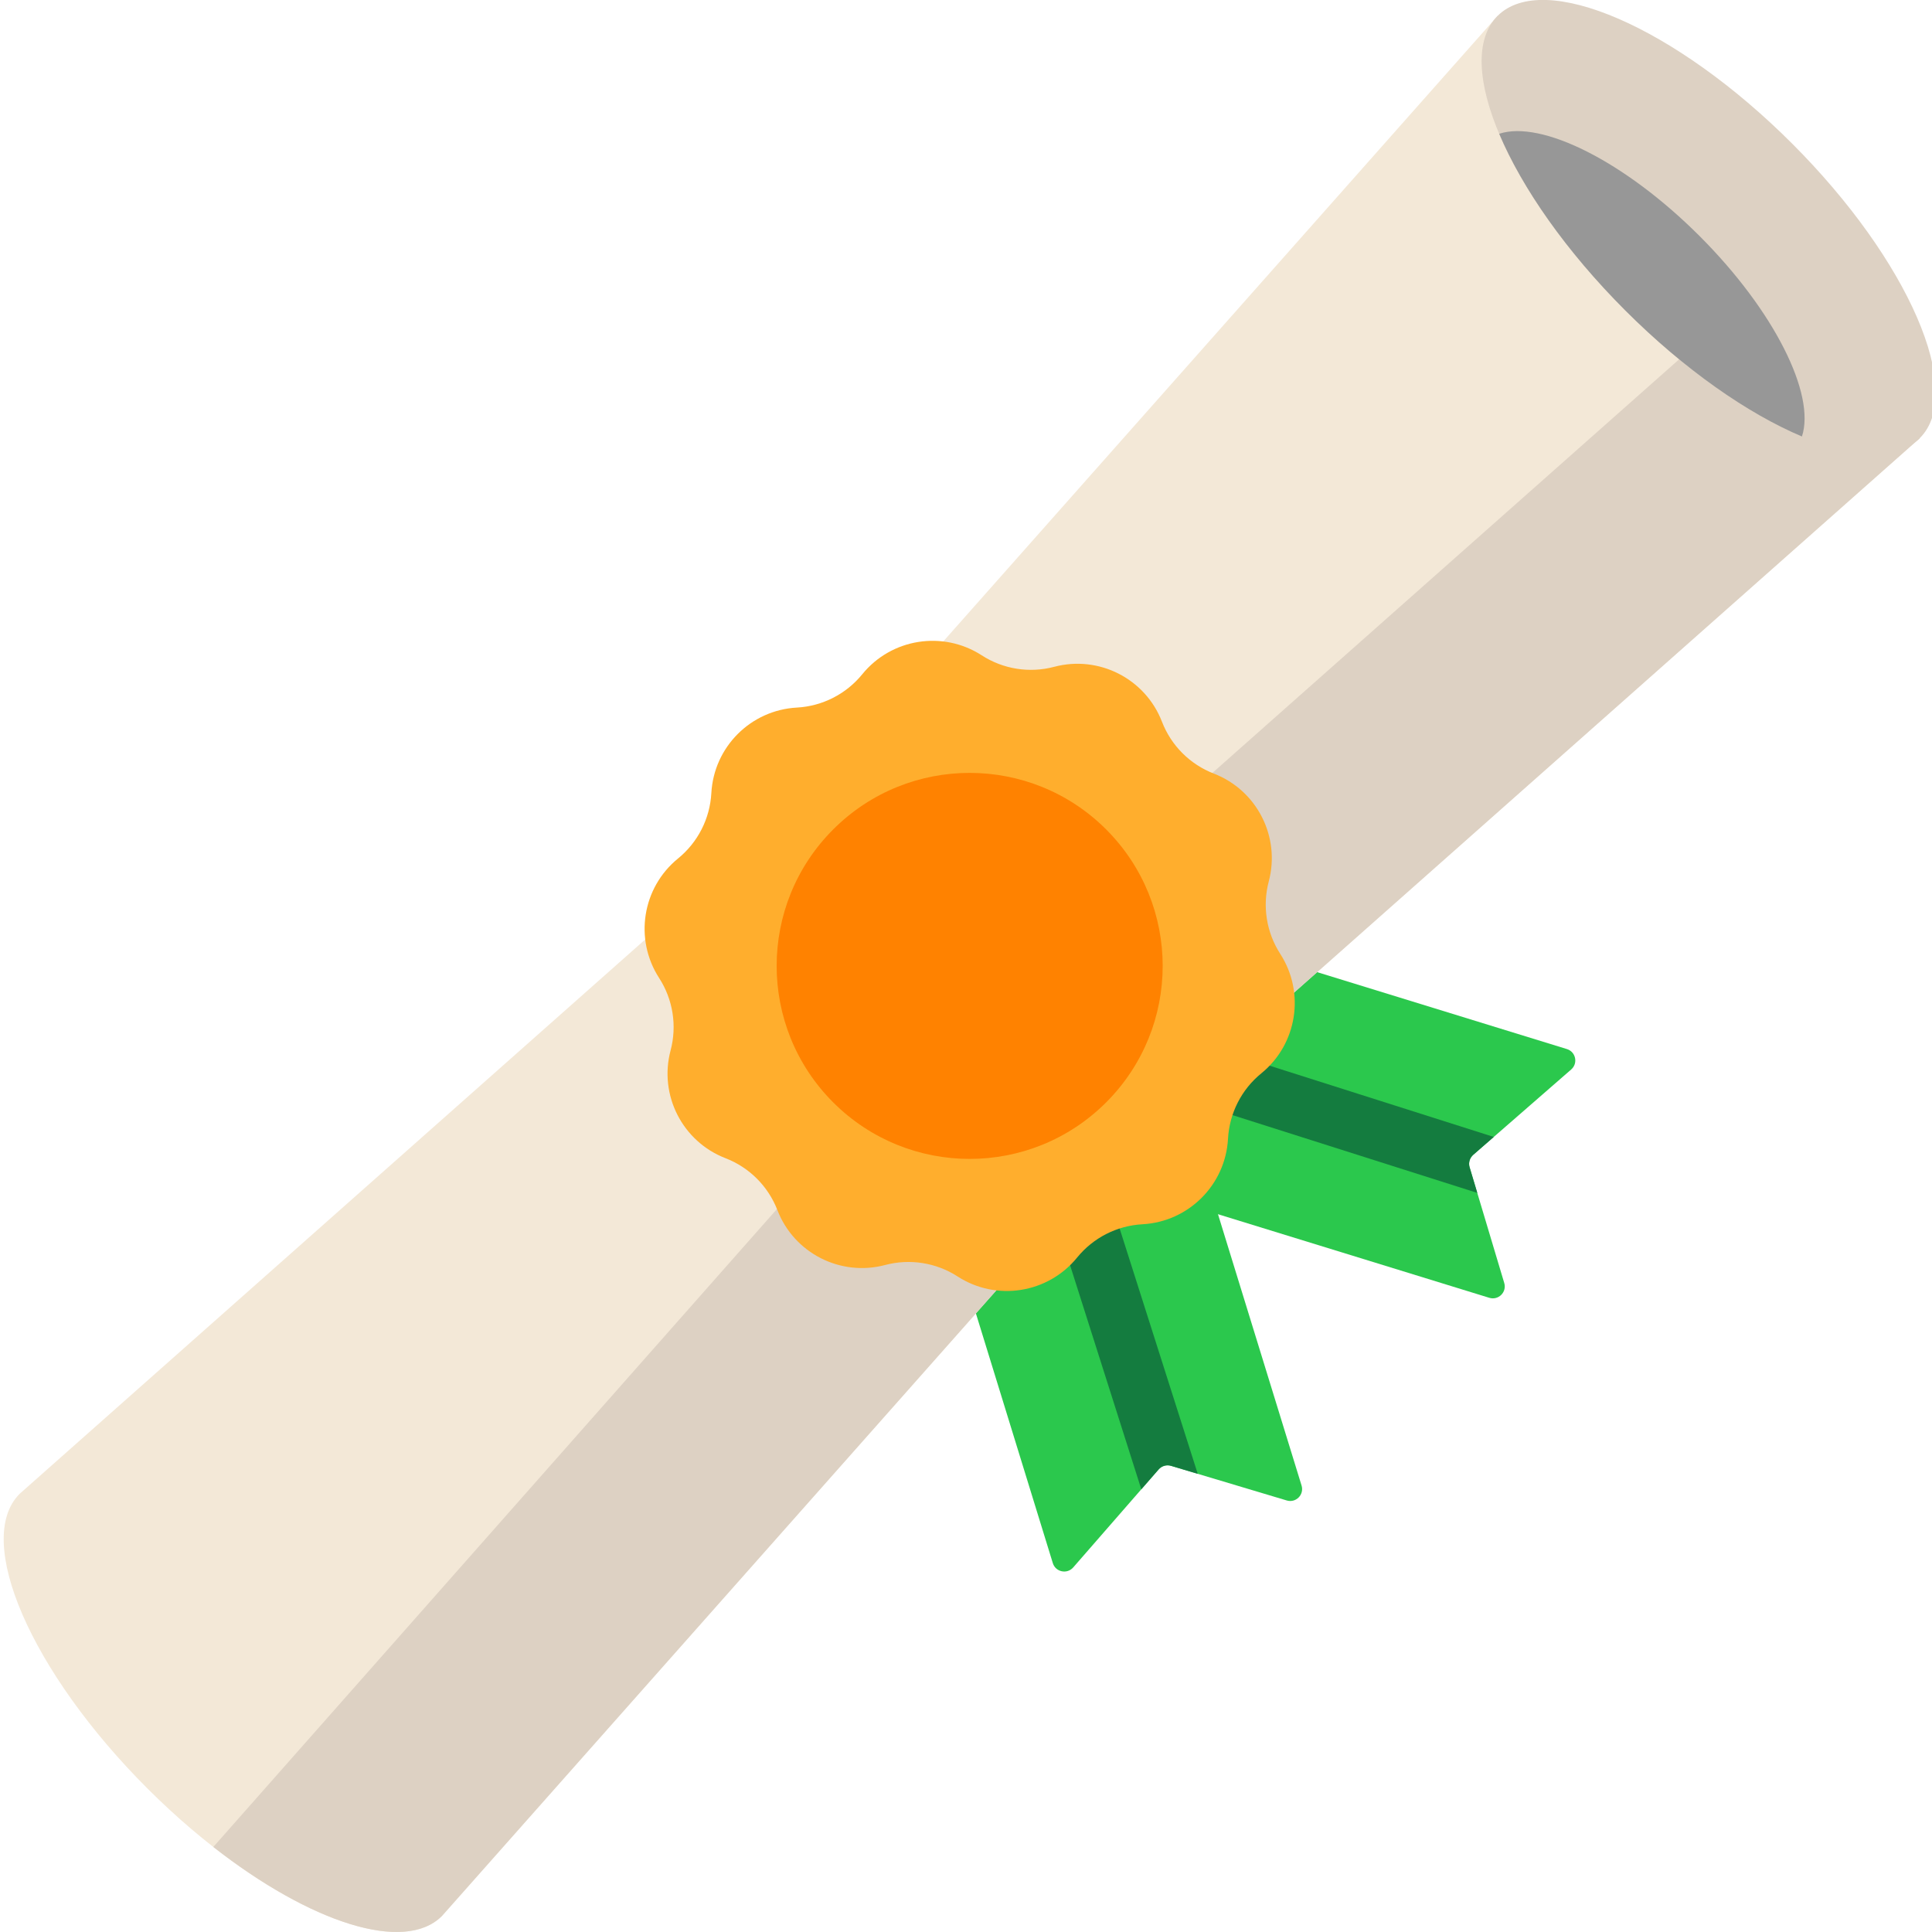
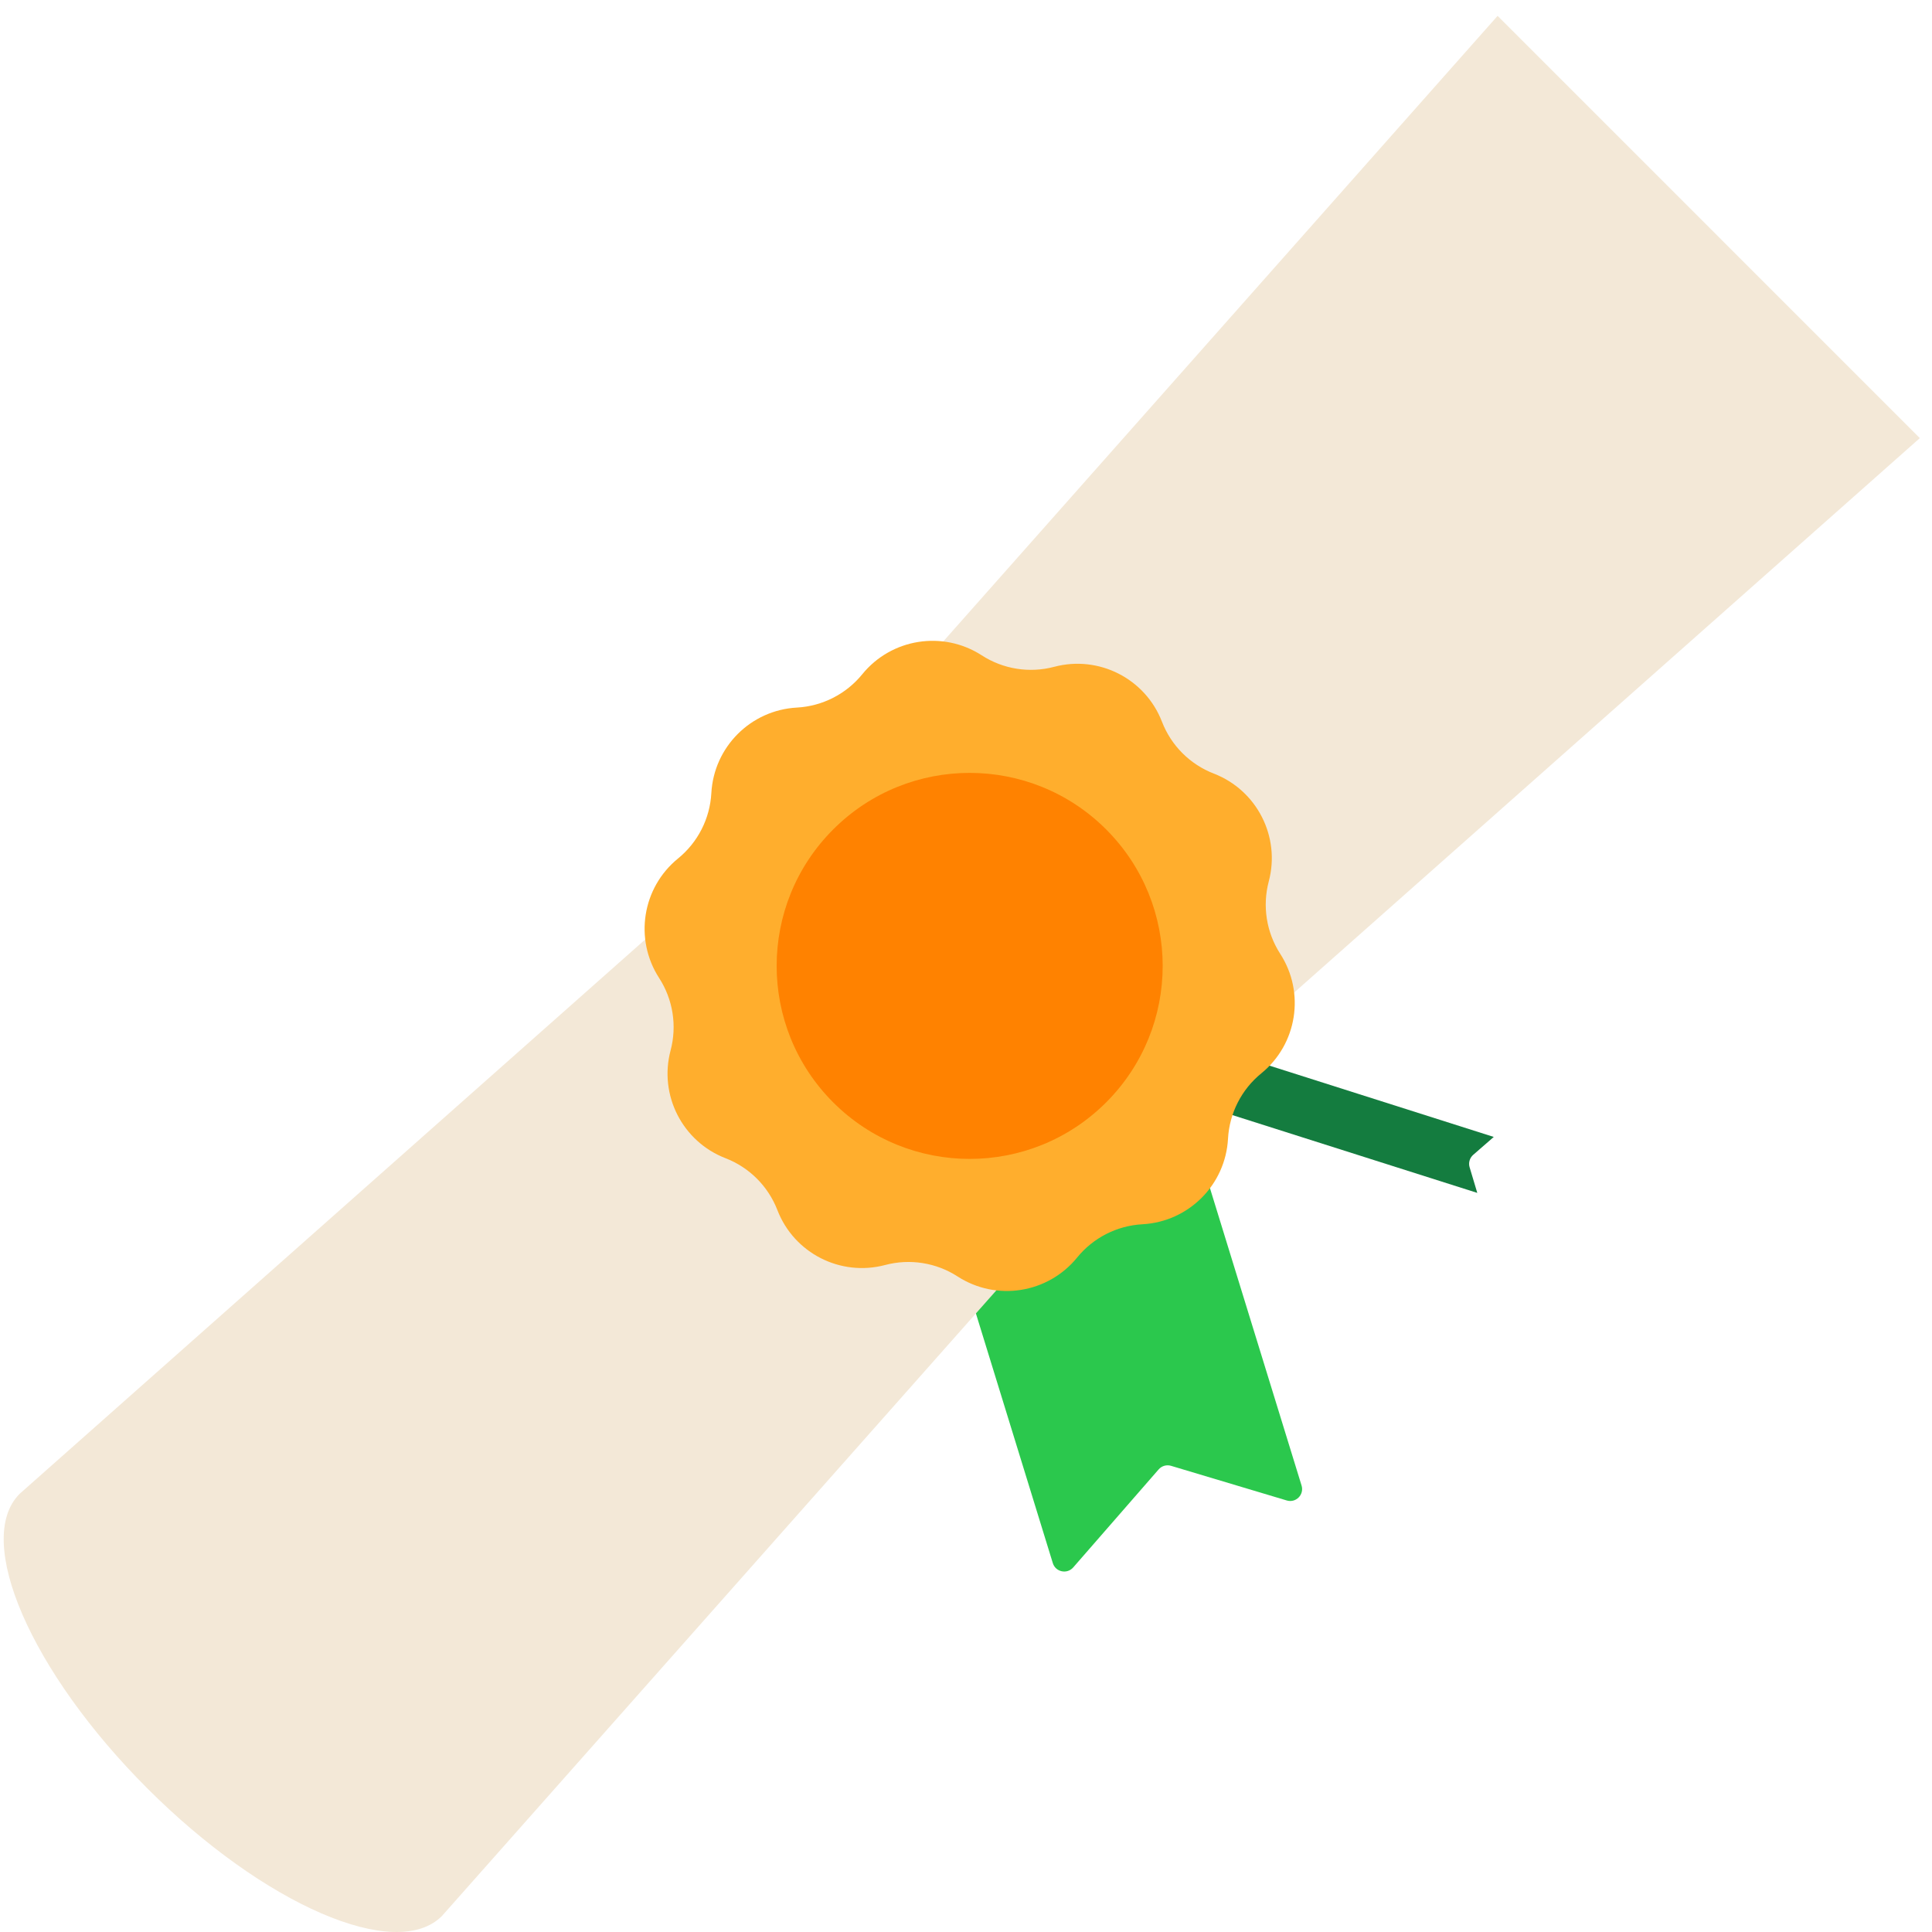
<svg xmlns="http://www.w3.org/2000/svg" width="126" height="126" viewBox="0 0 126 126" fill="none">
  <g clip-path="url(#clip0_1_499)">
    <path d="M68.662 101.942L61.571 78.921L77.811 73.918L84.885 96.883C85.068 97.478 84.515 98.035 83.92 97.857L76.372 95.597C76.08 95.51 75.764 95.601 75.563 95.832L69.992 102.224C69.591 102.683 68.842 102.525 68.662 101.942Z" fill="#2BC84D" />
-     <path d="M71.65 75.817L68.015 76.937L74.433 97.129L75.563 95.832C75.763 95.602 76.079 95.51 76.372 95.598L78.113 96.119L71.65 75.817Z" fill="#147C3F" />
-     <path d="M102.188 68.417L79.167 61.326L74.165 77.565L97.129 84.64C97.724 84.822 98.281 84.269 98.103 83.674L95.844 76.126C95.757 75.834 95.848 75.517 96.078 75.317L102.471 69.747C102.929 69.346 102.771 68.597 102.188 68.417Z" fill="#2BC84D" />
    <path d="M97.419 74.148L77.198 67.721L76.077 71.358L96.345 77.798L95.844 76.126C95.757 75.834 95.848 75.517 96.078 75.316L97.419 74.148Z" fill="#147C3F" />
    <path d="M125.206 28.573L97.669 1.035L52.388 52.134L1.281 97.423C-1.724 100.428 2.005 109.028 9.608 116.633C17.213 124.237 25.814 127.965 28.819 124.96L74.108 73.853L125.206 28.573Z" fill="#F3E8D7" />
-     <path d="M115.107 18.473L64.008 63.754L13.912 120.454C20.218 125.39 26.372 127.406 28.819 124.959L74.107 73.853L125.206 28.572L115.107 18.473Z" fill="#DDD1C3" />
-     <path d="M116.877 9.363C109.274 1.759 100.673 -1.969 97.668 1.036C94.663 4.041 98.391 12.642 105.995 20.246C113.599 27.85 122.199 31.578 125.205 28.573C128.21 25.568 124.482 16.968 116.877 9.363Z" fill="#DDD1C3" />
-     <path d="M97.775 8.725C99.26 12.244 102.124 16.373 105.996 20.245C109.868 24.118 113.997 26.982 117.517 28.466C118.423 25.727 115.729 20.28 110.844 15.397C105.96 10.513 100.515 7.818 97.775 8.725Z" fill="#979797" />
    <path d="M51.971 46.146C53.634 46.055 55.182 45.266 56.234 43.974C58.136 41.635 61.494 41.103 64.026 42.739C65.426 43.644 67.141 43.915 68.751 43.488C71.665 42.715 74.695 44.258 75.781 47.07C76.381 48.624 77.61 49.852 79.163 50.452C81.976 51.54 83.519 54.569 82.746 57.483C82.319 59.093 82.591 60.809 83.494 62.208C85.13 64.74 84.599 68.098 82.26 70C80.968 71.052 80.179 72.6 80.088 74.263C79.924 77.274 77.52 79.677 74.51 79.843C72.846 79.933 71.298 80.722 70.247 82.014C68.344 84.353 64.986 84.885 62.453 83.249C61.055 82.344 59.339 82.073 57.728 82.5C54.815 83.273 51.785 81.731 50.699 78.918C50.098 77.364 48.87 76.136 47.316 75.535C44.504 74.448 42.96 71.419 43.734 68.505C44.162 66.895 43.89 65.179 42.985 63.78C41.349 61.248 41.882 57.89 44.22 55.988C45.513 54.936 46.301 53.388 46.392 51.725C46.557 48.714 48.96 46.31 51.971 46.146Z" fill="#FFAE2D" />
    <path d="M72.14 54.093C67.224 49.177 59.254 49.177 54.339 54.093C49.422 59.009 49.422 66.979 54.339 71.895C59.254 76.81 67.224 76.81 72.14 71.895C77.056 66.979 77.056 59.009 72.14 54.093Z" fill="#FF8200" />
  </g>
  <defs>
    <clipPath id="clip0_1_499">
      <rect width="126" height="126" fill="white" />
    </clipPath>
  </defs>
</svg>